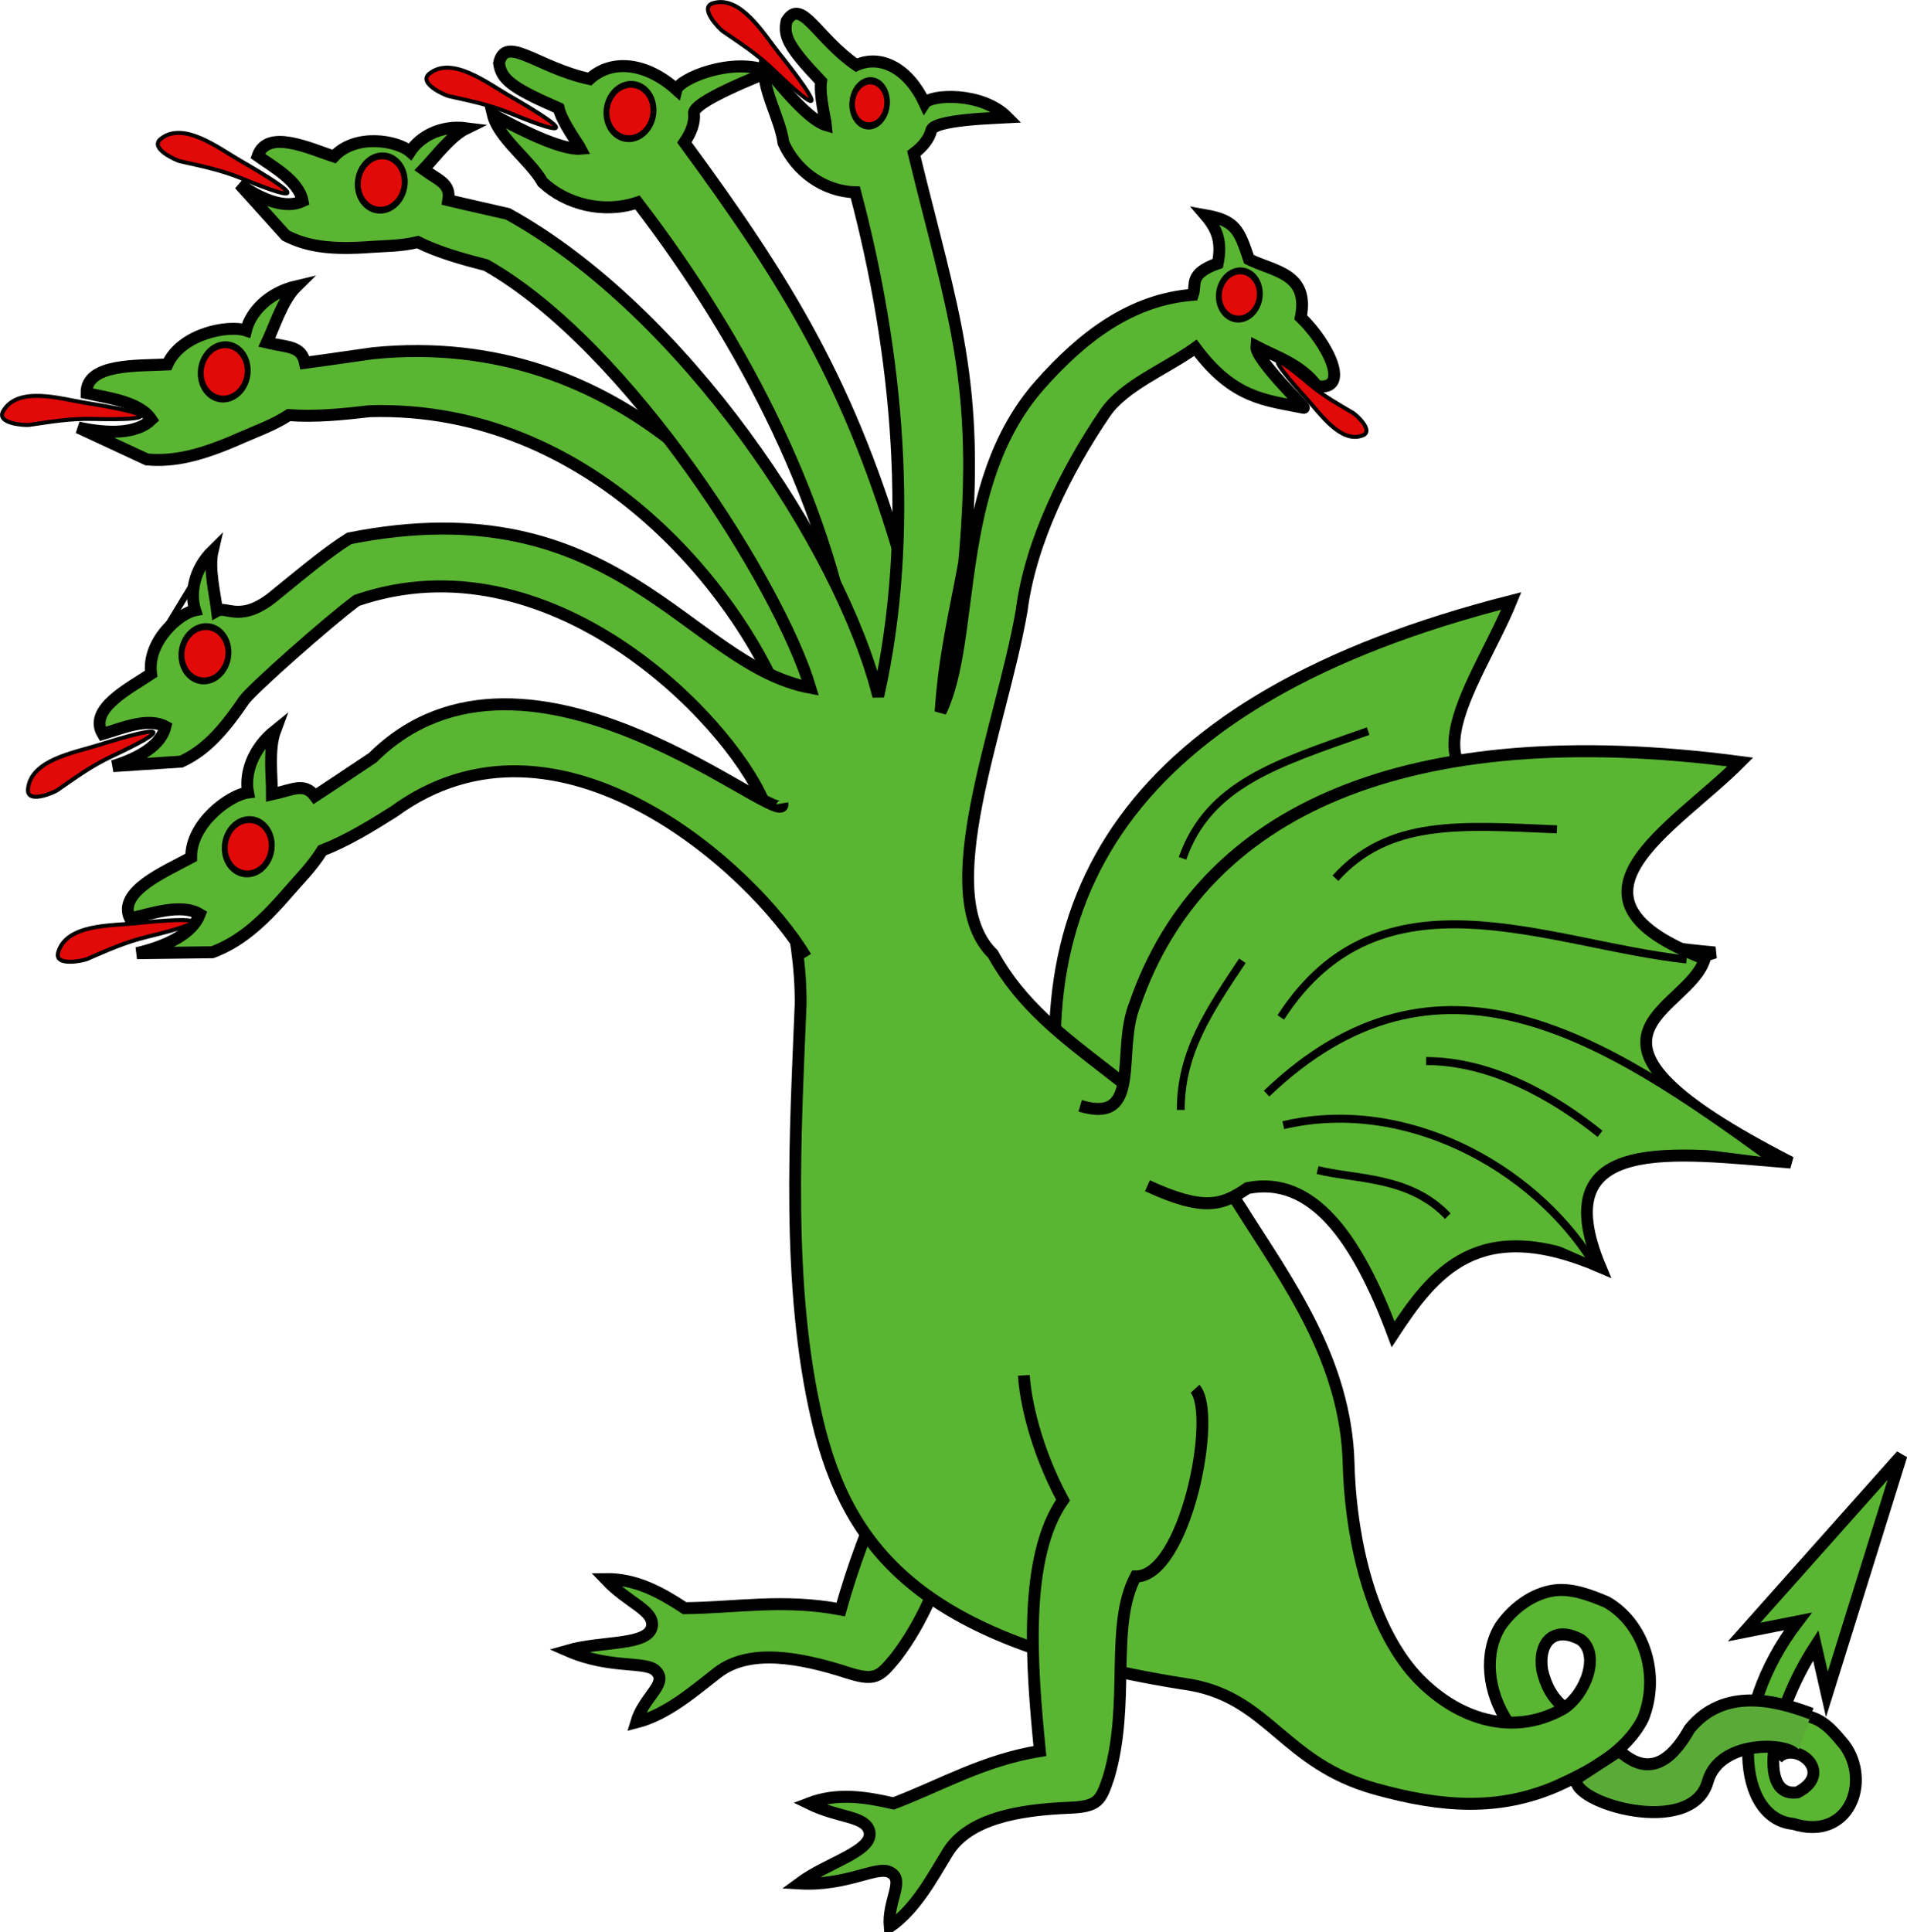
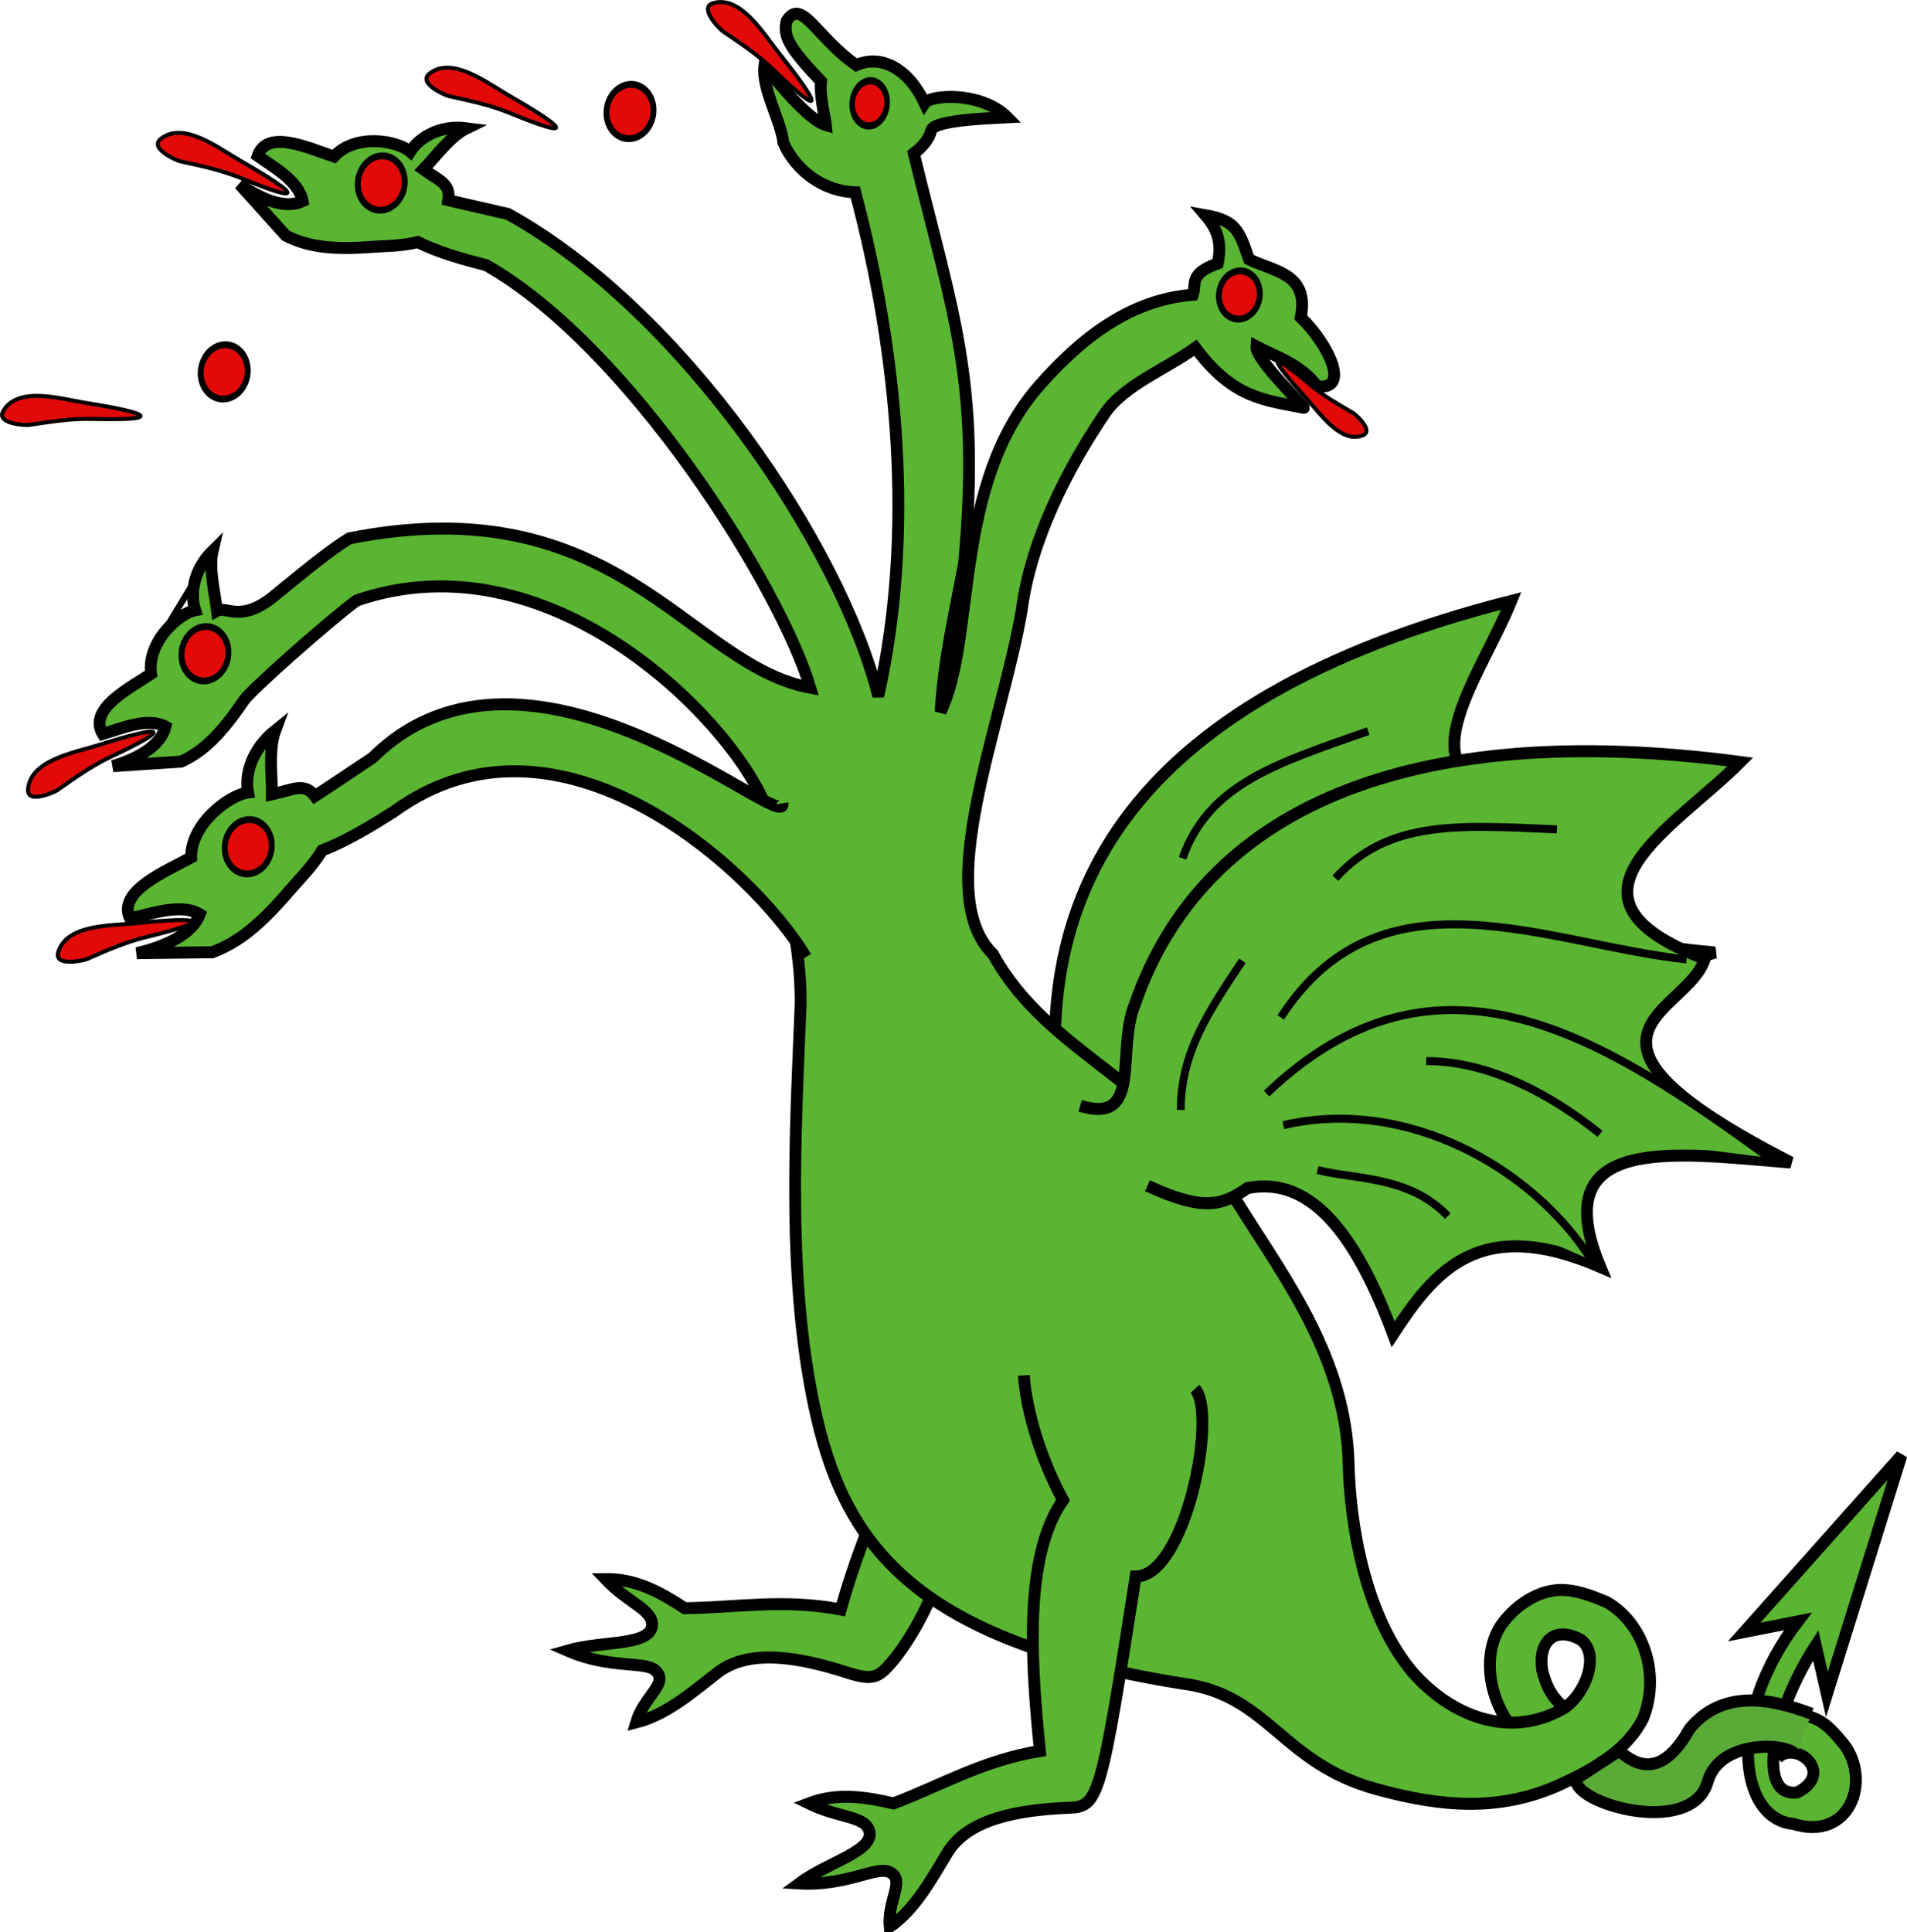
<svg xmlns="http://www.w3.org/2000/svg" xmlns:ns1="http://sodipodi.sourceforge.net/DTD/sodipodi-0.dtd" xmlns:ns2="http://www.inkscape.org/namespaces/inkscape" xmlns:xlink="http://www.w3.org/1999/xlink" height="487.335" width="481.154" version="1.0" id="svg2" ns1:version="0.32" ns2:version="0.46" ns1:docname="000_tuj.svg" ns1:docbase="D:\Mes documents\Renaud-Notre Lapin" ns2:export-filename="/Users/olivier/Desktop/Blason Rouge/Blason_Vide_3D.png" ns2:export-xdpi="144" ns2:export-ydpi="144" ns2:output_extension="org.inkscape.output.svg.inkscape">
  <ns1:namedview ns2:window-height="1049" ns2:window-width="1608" ns2:pageshadow="2" ns2:pageopacity="0.0" guidetolerance="10.0" gridtolerance="10.0" objecttolerance="10.0" borderopacity="1.0" bordercolor="#666666" pagecolor="#ffffff" id="base" showgrid="false" height="660px" ns2:zoom="1.3257576" ns2:cx="163.47416" ns2:cy="311.3383" ns2:window-x="1620" ns2:window-y="36" ns2:current-layer="svg2" showguides="true" ns2:guide-bbox="true" />
  <desc id="desc4">Flag of Canton of Valais (Wallis)</desc>
  <defs id="defs6">
    <linearGradient id="linearGradient2893">
      <stop style="stop-color:white;stop-opacity:0.314;" offset="0" id="stop2895" />
      <stop id="stop2897" offset="0.19" style="stop-color:white;stop-opacity:0.251;" />
      <stop style="stop-color:#6b6b6b;stop-opacity:0.125;" offset="0.6" id="stop2901" />
      <stop style="stop-color:black;stop-opacity:0.125;" offset="1" id="stop2899" />
    </linearGradient>
    <radialGradient ns2:collect="always" xlink:href="#linearGradient2893" id="radialGradient3163" gradientUnits="userSpaceOnUse" gradientTransform="matrix(1.353,0,0,1.349,-77.629,-85.747)" cx="221.445" cy="226.331" fx="221.445" fy="226.331" r="300" />
    <g id="s">
      <g id="c">
        <path id="t" d="M 0,0 L 0,1 L 0.5,1 L 0,0 z" transform="matrix(0.951,0.309,-0.309,0.951,0,-1)" />
        <use xlink:href="#t" transform="scale(-1,1)" id="use2144" x="0" y="0" width="810" height="540" />
      </g>
      <g id="a">
        <use xlink:href="#c" transform="matrix(0.309,0.951,-0.951,0.309,0,0)" id="use2147" x="0" y="0" width="810" height="540" />
        <use xlink:href="#c" transform="matrix(-0.809,0.588,-0.588,-0.809,0,0)" id="use2149" x="0" y="0" width="810" height="540" />
      </g>
      <use xlink:href="#a" transform="scale(-1,1)" id="use2151" x="0" y="0" width="810" height="540" />
    </g>
  </defs>
  <g id="g4814">
    <g transform="matrix(1.021,0,0,1.034,-58.162,-47.41)" id="g4755">
      <path style="fill:#5ab532;fill-rule:evenodd;stroke:#000000;stroke-width:2.921;stroke-linecap:butt;stroke-linejoin:miter;stroke-miterlimit:4;stroke-dasharray:none;stroke-opacity:1" d="M 311.865,398.927 C 290.564,412.67 292.659,431.711 278.26,450.223 C 274.32,454.877 273.3,456.097 266.231,453.824 C 254.716,450.185 242.191,447.837 234.261,453.892 C 228.56,458.244 221.854,464.106 214.169,466.025 C 216.032,459.786 221.916,456.732 219.267,453.69 C 217.016,450.788 208.126,453.227 197.181,448.5 C 205.735,446.052 217.347,447.431 218.092,442.508 C 218.503,438.527 212.326,437.041 206.578,431.047 C 214.089,430.931 220.227,434.296 226.171,438.154 C 238.909,438.014 250.677,435.816 264.727,438.467 C 270.578,417.804 281.606,393.16 292.63,383.162 L 289.231,363.376 L 311.865,398.927 z" id="path3368" ns1:nodetypes="cccscccccccccc" />
      <path style="fill:#5ab532;fill-rule:evenodd;stroke:#000000;stroke-width:2.921;stroke-linecap:butt;stroke-linejoin:miter;stroke-miterlimit:4;stroke-dasharray:none;stroke-opacity:1" d="M 496.194,474.782 C 500.401,470.114 510.726,478.126 501.163,483.082 C 491.007,484.532 494.653,463.93 505.668,447.215 L 508.43,459.186 L 526.856,400.872 L 487.974,443.967 L 501.242,441.379 C 483.568,464.191 486.535,489.537 500.107,490.764 C 513.975,495.08 519.424,480.415 512.772,471.512 C 508.835,466.869 505.844,463.04 497.372,464.546" id="path83141" ns1:nodetypes="cccccccccz" />
      <path ns1:nodetypes="ccccccc" id="path3346" d="M 349.163,343.873 C 364.312,319.645 384.461,329.573 406.57,352.887 C 409.888,335.135 414.416,318.141 447.385,318.971 C 421.675,293.806 453.204,286.629 480.792,278.213 C 411.02,271.858 442.926,254.074 441.404,240.047 C 398.672,240.846 421.682,213.603 430.442,192.438 C 335.284,216.337 306.844,265.39 321.118,330.547" style="fill:#5ab532;fill-rule:evenodd;stroke:#000000;stroke-width:2.921;stroke-linecap:butt;stroke-linejoin:miter;stroke-miterlimit:4;stroke-dasharray:none;stroke-opacity:1" />
      <path ns1:nodetypes="cccccccccccc" d="M 354.332,310.038 C 377.607,257.544 425.956,266.923 475.445,279.112 M 361.219,315.642 C 386.285,298.171 422.201,302.517 444.784,318.277 M 350.196,291.568 C 358.021,247.631 403.604,251.079 437.307,241.837 M 349.188,255.231 C 355.685,237.083 372.406,232.072 395.068,224.196 M 387.639,288.268 C 402.598,282.402 420.219,284.767 434.424,288.974 M 373.38,322.672 C 383.02,321.385 394.989,315.669 407.611,321.301" style="fill:#5ab532;fill-rule:evenodd;stroke:#000000;stroke-width:1.947;stroke-linecap:butt;stroke-linejoin:miter;stroke-miterlimit:4;stroke-dasharray:none;stroke-opacity:1" id="path3348" />
      <path ns1:nodetypes="cssss" id="path7181" d="M 81.078,227.672 C 75.467,229.419 64.483,231.221 63.882,238.379 C 63.573,242.06 70.311,239.164 71.142,238.593 C 75.579,235.551 79.531,232.686 84.659,230.31 C 99.763,223.311 97.851,222.45 81.078,227.672 z" style="fill:#e20909;fill-rule:evenodd;stroke:#000000;stroke-width:0.974;stroke-linecap:butt;stroke-linejoin:miter;stroke-miterlimit:4;stroke-dasharray:none;stroke-opacity:1" />
-       <path id="path2492" style="fill:#5ab532;fill-rule:evenodd;stroke:#000000;stroke-width:2.921;stroke-linecap:butt;stroke-linejoin:miter;stroke-miterlimit:4;stroke-dasharray:none;stroke-opacity:1;display:inline" d="M 249.859,216.462 C 239.215,190.239 203.163,144.622 148.371,146.157 C 141.585,146.936 134.754,147.605 128.342,147.11 C 124.41,149.627 119.97,151.154 116.785,152.553 C 106.629,157.014 100.034,158.523 93.255,157.927 L 76.295,150.135 C 83.747,151.756 90.723,151.713 94.391,148.219 C 91.442,143.76 83.383,142.907 78.338,141.749 C 78.238,134.408 91.01,135.139 98.327,134.757 C 101.798,127.143 113.48,125.062 117.762,126.464 C 118.815,122.177 123.033,117.327 130.269,115.659 C 126.805,119.016 124.856,125.317 122.908,129.412 C 128.03,130.619 131.442,130.145 132.322,134.358 C 138.687,133.523 144.233,132.69 149.194,132.012 C 210.314,126.064 248.843,171.458 268.409,212.095 C 262.48,170.153 240.888,129.179 214.504,95.242 C 206.126,98.029 196.941,95.726 191.054,90.323 C 188.039,84.987 180.117,79.522 178.726,73.794 C 184.955,77.159 195.56,82.542 200.469,82.125 C 199.862,80.952 195.809,75.631 195.04,72.265 C 183.09,67.137 180.846,65.112 180.28,61.247 C 181.882,54.158 189.704,62.362 202.678,65.12 C 208.103,60.183 216.709,61.068 224.15,67.724 C 224.812,65.133 237.874,59.554 247.118,63.32 C 245.631,63.951 227.692,70.745 228.464,73.614 C 228.657,75.58 227.979,77.897 226.097,80.605 C 251.558,114.839 267.307,139.902 280.154,184.233 C 282.582,197.269 281.758,196.212 286.165,209.963" ns1:nodetypes="cccscccccccccccccccccccccccc" />
      <path style="fill:#e20909;fill-rule:evenodd;stroke:#000000;stroke-width:1.558;stroke-linecap:butt;stroke-linejoin:round;stroke-miterlimit:4;stroke-dasharray:none;stroke-opacity:1" d="M 94.097,205.433 L 106.526,185.143" id="path7185" ns1:nodetypes="cc" ns2:export-xdpi="88.653343" ns2:export-ydpi="88.653343" />
      <path id="path7167" style="fill:#5ab532;fill-rule:evenodd;stroke:#000000;stroke-width:2.921;stroke-linecap:butt;stroke-linejoin:miter;stroke-miterlimit:4;stroke-dasharray:none;stroke-opacity:1" d="M 429.648,466.063 C 424.476,458.487 423.627,449.027 427.764,442.511 C 430.835,438.126 435.761,434.544 440.974,433.824 C 445.37,433.217 449.948,434.978 454.012,436.658 C 463.194,441.846 467.356,454.441 462.987,465.107 C 458.748,473.292 449.989,477.824 441.648,481.558 C 427.503,487.585 413.554,486.825 396.798,482.202 C 374.299,475.995 370.641,460.363 351.338,456.873 C 285.467,446.95 266.685,424.635 258.954,392.317 C 251.117,359.56 253.582,321.549 254.818,290.776 C 254.897,281.657 253.409,272.714 251.234,263.283 C 249.624,256.305 247.639,249.059 245.635,241.278 C 236.63,220.741 192.585,176.242 145.097,192.331 C 138.08,197.453 118.992,214.146 117.226,216.721 C 111.598,224.93 107.263,229.112 101.755,231.636 L 84.89,232.739 C 91.417,230.763 96.763,227.624 97.874,223.101 C 93.42,220.726 86.802,223.606 82.354,224.894 C 78.68,218.866 88.864,213.788 94.307,210.215 C 93.247,202.374 101.215,195.454 105.196,194.708 C 103.907,190.694 104.775,184.806 109.526,180.206 C 108.505,184.525 110.092,190.603 110.6,194.856 C 112.952,193.576 116.572,198.09 125.18,190.857 C 132.429,185.049 137.971,180.445 143.28,177.183 C 209.597,164.181 226.953,208.076 257.207,213.617 C 249.759,188.975 212.568,130.351 177.085,110.529 C 171.213,109.036 165.341,107.428 160.203,104.906 C 156.113,105.905 151.932,105.846 148.832,106.077 C 138.947,106.816 132.991,106.043 127.582,103.311 L 116.149,90.787 C 121.773,94.662 127.556,96.882 131.754,94.916 C 130.799,89.936 124.418,86.557 120.631,83.879 C 122.993,77.219 133.312,82.014 139.492,84.038 C 144.897,78.289 155.251,80.192 158.326,82.844 C 160.625,79.315 165.728,76.302 172.268,77.139 C 168.285,79.049 164.575,84.105 161.601,87.171 C 165.435,89.919 168.415,90.595 167.74,94.683 C 173.282,95.99 178.146,97.033 182.476,98.027 C 225.826,121.68 264.776,179.279 274.003,215.681 C 283.063,175.902 278.848,131.926 268.325,92.751 C 260.469,92.555 253.639,87.502 250.569,80.719 C 249.852,74.927 245.119,67.43 245.876,61.808 C 249.908,66.862 256.886,75.155 261.085,76.367 C 260.973,75.112 259.393,68.997 259.878,65.709 C 251.702,57.212 250.52,54.658 251.339,50.986 C 255.024,45.106 258.762,55.043 268.574,61.733 C 274.704,59.033 281.528,62.617 285.465,71.035 C 286.875,68.91 299.536,68.102 305.928,74.494 C 304.488,74.582 287.389,74.908 287.072,77.748 C 286.578,79.585 285.245,81.457 282.787,83.292 C 292.447,122.436 299.356,138.949 295.221,183.124 C 292.89,195.678 290.332,205.666 289.398,219.505 C 298.264,201.5 292.141,164.018 313.971,139.706 C 324.686,127.772 336.603,118.935 351.765,117.753 C 352.662,115.204 350.622,112.655 357.897,110.106 C 358.941,105.023 357.869,101.837 354.831,98.342 C 362.439,99.67 363.216,102.145 365.613,109.096 C 371.864,112.149 380.561,112.508 378.415,123.261 C 385.191,129.73 390.898,141.226 382.413,140.061 C 378.595,134.792 372.031,132.758 367.42,130.363 C 367.12,133.55 380.055,145.68 379.139,145.333 C 369.738,143.44 361.78,143.197 352.378,130.693 C 344.964,135.954 334.755,139.813 330.032,146.654 C 320.565,160.366 311.605,177.994 309.442,194.769 C 304.404,223.462 287.103,263.925 302.353,278.6 C 316.239,303.481 343.678,309.091 363.947,341.022 C 374.667,357.909 389.622,377.516 390.238,402.986 C 390.594,417.19 394.075,439.619 405.864,453.558 C 415.389,464.46 429.943,470.178 443.349,462.621 C 448.977,459.026 452.396,449.365 447.613,445.844 C 441.097,442.338 437.048,446.299 438.066,453.218 C 438.913,456.823 440.494,460.087 443.598,462.404" ns1:nodetypes="ccscccscscsccscccccccccccccsccccccccccccccccccccccccscccccccccsccscccccc" />
      <path id="path2494" style="fill:#5ab532;fill-rule:evenodd;stroke:#000000;stroke-width:2.921;stroke-linecap:butt;stroke-linejoin:miter;stroke-miterlimit:4;stroke-dasharray:none;stroke-opacity:1;display:inline" d="M 256.143,279.313 C 242.946,257.59 194.731,214.645 154.297,243.842 C 148.49,247.46 142.595,250.997 136.586,253.301 C 134.097,257.265 130.729,260.551 128.441,263.184 C 121.147,271.577 115.823,275.772 109.438,278.143 L 90.796,278.375 C 98.223,276.643 104.514,273.61 106.35,268.875 C 101.792,266.108 94.141,268.796 89.088,269.914 C 85.884,263.317 97.745,258.497 104.202,255.01 C 104.112,246.634 113.795,239.738 118.262,239.168 C 117.398,234.839 119.155,228.642 124.993,224.028 C 123.283,228.552 124.192,235.087 124.167,239.626 C 129.312,238.52 132.196,236.626 134.779,240.059 C 140.181,236.572 144.844,233.438 149.044,230.696 C 187.634,192.889 251.728,250.163 250.322,241.811" ns1:nodetypes="cccsccccccccccc" />
-       <path ns1:nodetypes="ccccsccccccccc" id="path3370" d="M 352.279,384.634 C 357.89,390.815 349.879,430.504 337.601,430.417 C 331.114,442.596 336.408,461.112 330.938,479.391 C 328.968,485.081 328.464,486.568 321.013,486.841 C 308.901,487.343 296.32,489.396 291.134,497.75 C 287.406,503.755 283.294,511.513 276.813,515.915 C 276.256,509.448 280.634,504.595 277.035,502.648 C 273.86,500.697 266.444,505.995 254.463,505.287 C 261.561,500.094 272.931,497.445 271.813,492.587 C 270.73,488.725 264.405,489.43 256.819,485.773 C 263.801,483.117 270.783,484.182 277.766,485.773 C 289.629,481.322 299.826,475.273 313.946,472.986 C 311.801,451.673 309.825,425.649 319.659,411.788 C 312.743,399.082 310.314,387.145 309.987,381.36" style="fill:#5ab532;fill-rule:evenodd;stroke:#000000;stroke-width:2.921;stroke-linecap:butt;stroke-linejoin:miter;stroke-miterlimit:4;stroke-dasharray:none;stroke-opacity:1" />
+       <path ns1:nodetypes="ccccsccccccccc" id="path3370" d="M 352.279,384.634 C 357.89,390.815 349.879,430.504 337.601,430.417 C 328.968,485.081 328.464,486.568 321.013,486.841 C 308.901,487.343 296.32,489.396 291.134,497.75 C 287.406,503.755 283.294,511.513 276.813,515.915 C 276.256,509.448 280.634,504.595 277.035,502.648 C 273.86,500.697 266.444,505.995 254.463,505.287 C 261.561,500.094 272.931,497.445 271.813,492.587 C 270.73,488.725 264.405,489.43 256.819,485.773 C 263.801,483.117 270.783,484.182 277.766,485.773 C 289.629,481.322 299.826,475.273 313.946,472.986 C 311.801,451.673 309.825,425.649 319.659,411.788 C 312.743,399.082 310.314,387.145 309.987,381.36" style="fill:#5ab532;fill-rule:evenodd;stroke:#000000;stroke-width:2.921;stroke-linecap:butt;stroke-linejoin:miter;stroke-miterlimit:4;stroke-dasharray:none;stroke-opacity:1" />
      <g style="stroke:#000000;stroke-width:0.779;stroke-miterlimit:4;stroke-dasharray:none;stroke-opacity:1" id="g7212" transform="matrix(1.993,0,0,2.005,-298.936,-632.607)">
        <path ns1:nodetypes="ccccccccc" id="path3356" d="M 320.85,482.645 C 327.809,485.793 330.103,485.069 333.257,482.933 C 341.296,481.362 346.86,488.981 351.314,500.718 C 356.391,493.138 361.878,486.128 377.006,492.521 C 370.095,476.232 386.151,478.67 400.625,479.819 C 369.527,464.17 387.871,461.786 389.96,455.042 C 369.979,447.62 386.082,439.254 394.363,431.093 C 353.105,425.753 327.632,436.909 319.312,460.513 C 316.899,466.285 320.35,475.264 312.508,472.923" style="fill:#5ab532;fill-rule:evenodd;stroke:#000000;stroke-width:1.461;stroke-linecap:butt;stroke-linejoin:miter;stroke-miterlimit:4;stroke-dasharray:none;stroke-opacity:1" />
        <path ns1:nodetypes="cccccccccccccc" d="M 335.622,471.439 C 356.88,451.479 377.439,464.617 397.966,479.259 M 337.699,475.278 C 352.809,471.793 368.603,480.344 375.938,491.727 M 337.384,462.169 C 349.77,443.338 370.228,453.237 387.703,455.12 M 344.158,445.232 C 350.789,438.048 359.543,438.786 371.625,439.286 M 355.41,467.474 C 363.518,467.496 371.221,471.799 376.972,476.328 M 341.94,480.737 C 346.668,481.9 353.359,481.447 358.092,486.344 M 324.989,473.422 C 324.968,466.374 328.587,461.221 332.625,455.275" style="fill:#5ab532;fill-rule:evenodd;stroke:#000000;stroke-width:0.974;stroke-linecap:butt;stroke-linejoin:miter;stroke-miterlimit:4;stroke-dasharray:none;stroke-opacity:1" id="path3358" />
      </g>
      <path transform="matrix(1.1,-1.542,1.302,1.185,-670.943,722.347)" ns1:type="arc" style="fill:#e20909;stroke:#000000;stroke-width:0.856;stroke-miterlimit:4;stroke-dasharray:none;stroke-opacity:1" id="path7189" ns1:cx="481.92572" ns1:cy="190.81146" ns1:rx="3.4058356" ns1:ry="3.4058356" d="M 485.332,190.811 A 3.406,3.406 0 1 1 478.52,190.811 A 3.406,3.406 0 1 1 485.332,190.811 z" />
      <path transform="matrix(1.1,-1.542,1.302,1.185,-666.182,653.593)" ns1:type="arc" style="fill:#e20909;stroke:#000000;stroke-width:0.856;stroke-miterlimit:4;stroke-dasharray:none;stroke-opacity:1;display:inline" id="path2496" ns1:cx="481.92572" ns1:cy="190.81146" ns1:rx="3.4058356" ns1:ry="3.4058356" d="M 485.332,190.811 A 3.406,3.406 0 1 1 478.52,190.811 A 3.406,3.406 0 1 1 485.332,190.811 z" />
      <path transform="matrix(1.1,-1.542,1.302,1.185,-660.24,769.423)" ns1:type="arc" style="fill:#e20909;stroke:#000000;stroke-width:0.856;stroke-miterlimit:4;stroke-dasharray:none;stroke-opacity:1;display:inline" id="path2498" ns1:cx="481.92572" ns1:cy="190.81146" ns1:rx="3.4058356" ns1:ry="3.4058356" d="M 485.332,190.811 A 3.406,3.406 0 1 1 478.52,190.811 A 3.406,3.406 0 1 1 485.332,190.811 z" />
      <path transform="matrix(1.1,-1.542,1.302,1.185,-627.365,607.521)" ns1:type="arc" style="fill:#e20909;stroke:#000000;stroke-width:0.856;stroke-miterlimit:4;stroke-dasharray:none;stroke-opacity:1;display:inline" id="path2500" ns1:cx="481.92572" ns1:cy="190.81146" ns1:rx="3.4058356" ns1:ry="3.4058356" d="M 485.332,190.811 A 3.406,3.406 0 1 1 478.52,190.811 A 3.406,3.406 0 1 1 485.332,190.811 z" />
      <path transform="matrix(1.1,-1.542,1.302,1.185,-565.908,590.073)" ns1:type="arc" style="fill:#e20909;stroke:#000000;stroke-width:0.856;stroke-miterlimit:4;stroke-dasharray:none;stroke-opacity:1;display:inline" id="path2502" ns1:cx="481.92572" ns1:cy="190.81146" ns1:rx="3.4058356" ns1:ry="3.4058356" d="M 485.332,190.811 A 3.406,3.406 0 1 1 478.52,190.811 A 3.406,3.406 0 1 1 485.332,190.811 z" />
      <path transform="matrix(0.818,-1.281,0.969,0.984,-307.242,500.651)" ns1:type="arc" style="fill:#e20909;stroke:#000000;stroke-width:1.089;stroke-miterlimit:4;stroke-dasharray:none;stroke-opacity:1;display:inline" id="path2504" ns1:cx="481.92572" ns1:cy="190.81146" ns1:rx="3.4058356" ns1:ry="3.4058356" d="M 485.332,190.811 A 3.406,3.406 0 1 1 478.52,190.811 A 3.406,3.406 0 1 1 485.332,190.811 z" />
      <path transform="matrix(0.959,-1.368,1.135,1.051,-315.504,576.541)" ns1:type="arc" style="fill:#e20909;stroke:#000000;stroke-width:0.973;stroke-miterlimit:4;stroke-dasharray:none;stroke-opacity:1;display:inline" id="path2506" ns1:cx="481.92572" ns1:cy="190.81146" ns1:rx="3.4058356" ns1:ry="3.4058356" d="M 485.332,190.811 A 3.406,3.406 0 1 1 478.52,190.811 A 3.406,3.406 0 1 1 485.332,190.811 z" />
      <path ns1:nodetypes="cssss" id="path3278" d="M 90.303,271.088 C 84.46,271.684 73.339,271.266 71.342,278.163 C 70.316,281.71 77.49,280.211 78.417,279.817 C 83.364,277.717 87.802,275.695 93.295,274.386 C 109.477,270.531 107.771,269.305 90.303,271.088 z" style="fill:#e20909;fill-rule:evenodd;stroke:#000000;stroke-width:0.974;stroke-linecap:butt;stroke-linejoin:miter;stroke-miterlimit:4;stroke-dasharray:none;stroke-opacity:1;display:inline" />
      <path ns1:nodetypes="cssss" id="path3280" d="M 77.901,144.091 C 72.099,143.175 61.447,139.931 57.776,146.091 C 55.888,149.259 63.205,149.642 64.202,149.499 C 69.516,148.731 74.319,147.908 79.963,148.045 C 96.587,148.449 95.246,146.828 77.901,144.091 z" style="fill:#e20909;fill-rule:evenodd;stroke:#000000;stroke-width:0.974;stroke-linecap:butt;stroke-linejoin:miter;stroke-miterlimit:4;stroke-dasharray:none;stroke-opacity:1;display:inline" />
      <path ns1:nodetypes="cssss" id="path3282" d="M 116.218,84.971 C 111.104,82.066 102.26,75.269 96.675,79.743 C 93.802,82.044 100.521,84.985 101.504,85.201 C 106.749,86.358 111.533,87.282 116.771,89.402 C 132.198,95.646 131.508,93.656 116.218,84.971 z" style="fill:#e20909;fill-rule:evenodd;stroke:#000000;stroke-width:0.974;stroke-linecap:butt;stroke-linejoin:miter;stroke-miterlimit:4;stroke-dasharray:none;stroke-opacity:1;display:inline" />
      <path ns1:nodetypes="cssss" id="path3284" d="M 182.592,69.07 C 177.477,66.165 168.634,59.368 163.048,63.842 C 160.176,66.143 166.895,69.084 167.878,69.3 C 173.123,70.457 177.906,71.381 183.144,73.501 C 198.572,79.745 197.881,77.755 182.592,69.07 z" style="fill:#e20909;fill-rule:evenodd;stroke:#000000;stroke-width:0.974;stroke-linecap:butt;stroke-linejoin:miter;stroke-miterlimit:4;stroke-dasharray:none;stroke-opacity:1;display:inline" />
      <path ns1:nodetypes="cssss" id="path3286" d="M 249.394,58.719 C 245.694,54.131 239.94,44.546 233.114,46.65 C 229.603,47.732 234.784,52.945 235.62,53.509 C 240.079,56.518 244.194,59.142 248.295,63.045 C 260.376,74.541 260.459,72.435 249.394,58.719 z" style="fill:#e20909;fill-rule:evenodd;stroke:#000000;stroke-width:0.974;stroke-linecap:butt;stroke-linejoin:miter;stroke-miterlimit:4;stroke-dasharray:none;stroke-opacity:1;display:inline" ns2:transform-center-x="7.0051998" ns2:transform-center-y="-6.5907465" />
      <path ns1:nodetypes="cssss" id="path3288" d="M 379.93,143.184 C 383.174,146.705 388.353,154.182 393.753,152.046 C 396.53,150.947 392.056,147.006 391.349,146.597 C 387.58,144.411 384.11,142.52 380.58,139.583 C 370.183,130.931 370.232,132.657 379.93,143.184 z" style="fill:#e20909;fill-rule:evenodd;stroke:#000000;stroke-width:0.974;stroke-linecap:butt;stroke-linejoin:miter;stroke-miterlimit:4;stroke-dasharray:none;stroke-opacity:1;display:inline" />
      <path style="fill:#5aaa37;fill-opacity:1;fill-rule:evenodd;stroke:#000000;stroke-width:2.921;stroke-linecap:butt;stroke-linejoin:miter;stroke-miterlimit:4;stroke-dasharray:none;stroke-opacity:1" d="M 504.617,463.886 C 496.069,460.714 482.994,457.202 474.446,467.657 C 467.8,479.362 461.643,476.916 457.097,472.937 L 446.537,479.726 C 444.913,485.593 475.033,494.344 478.971,480.48 C 482.094,469.487 500.846,471.102 500.846,474.446" id="path4726" ns1:nodetypes="ccccsc" />
    </g>
  </g>
</svg>